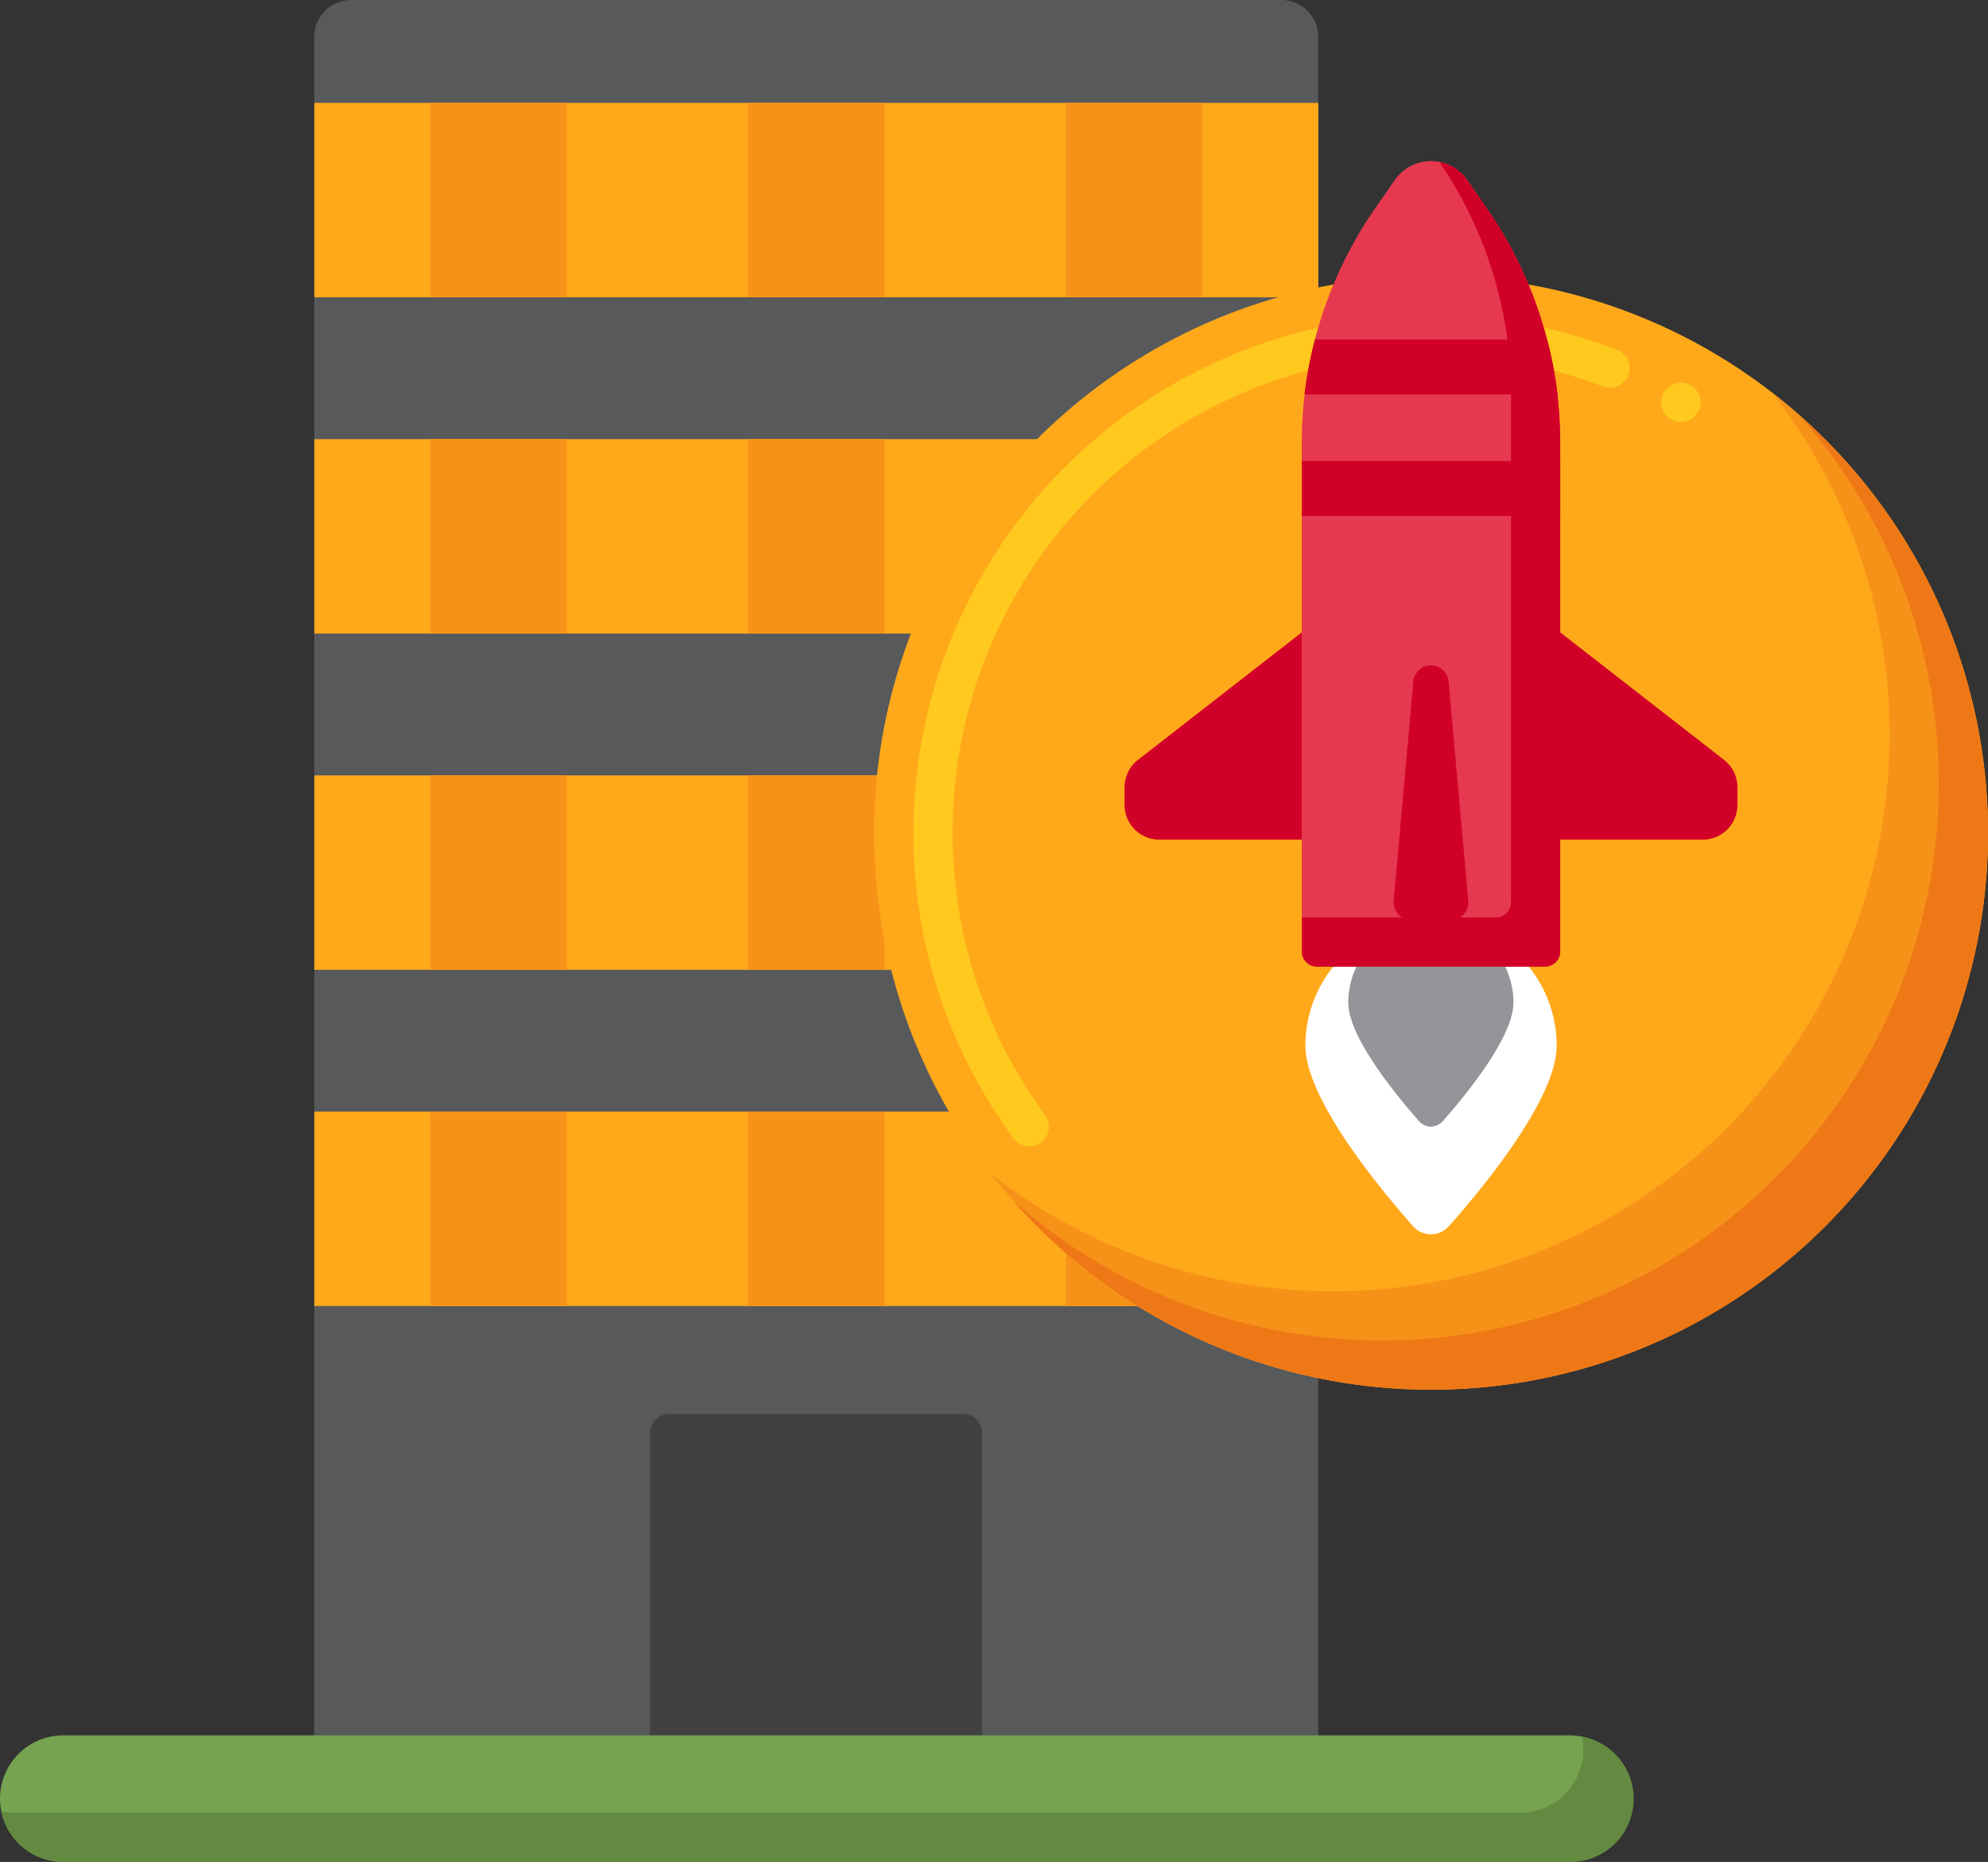
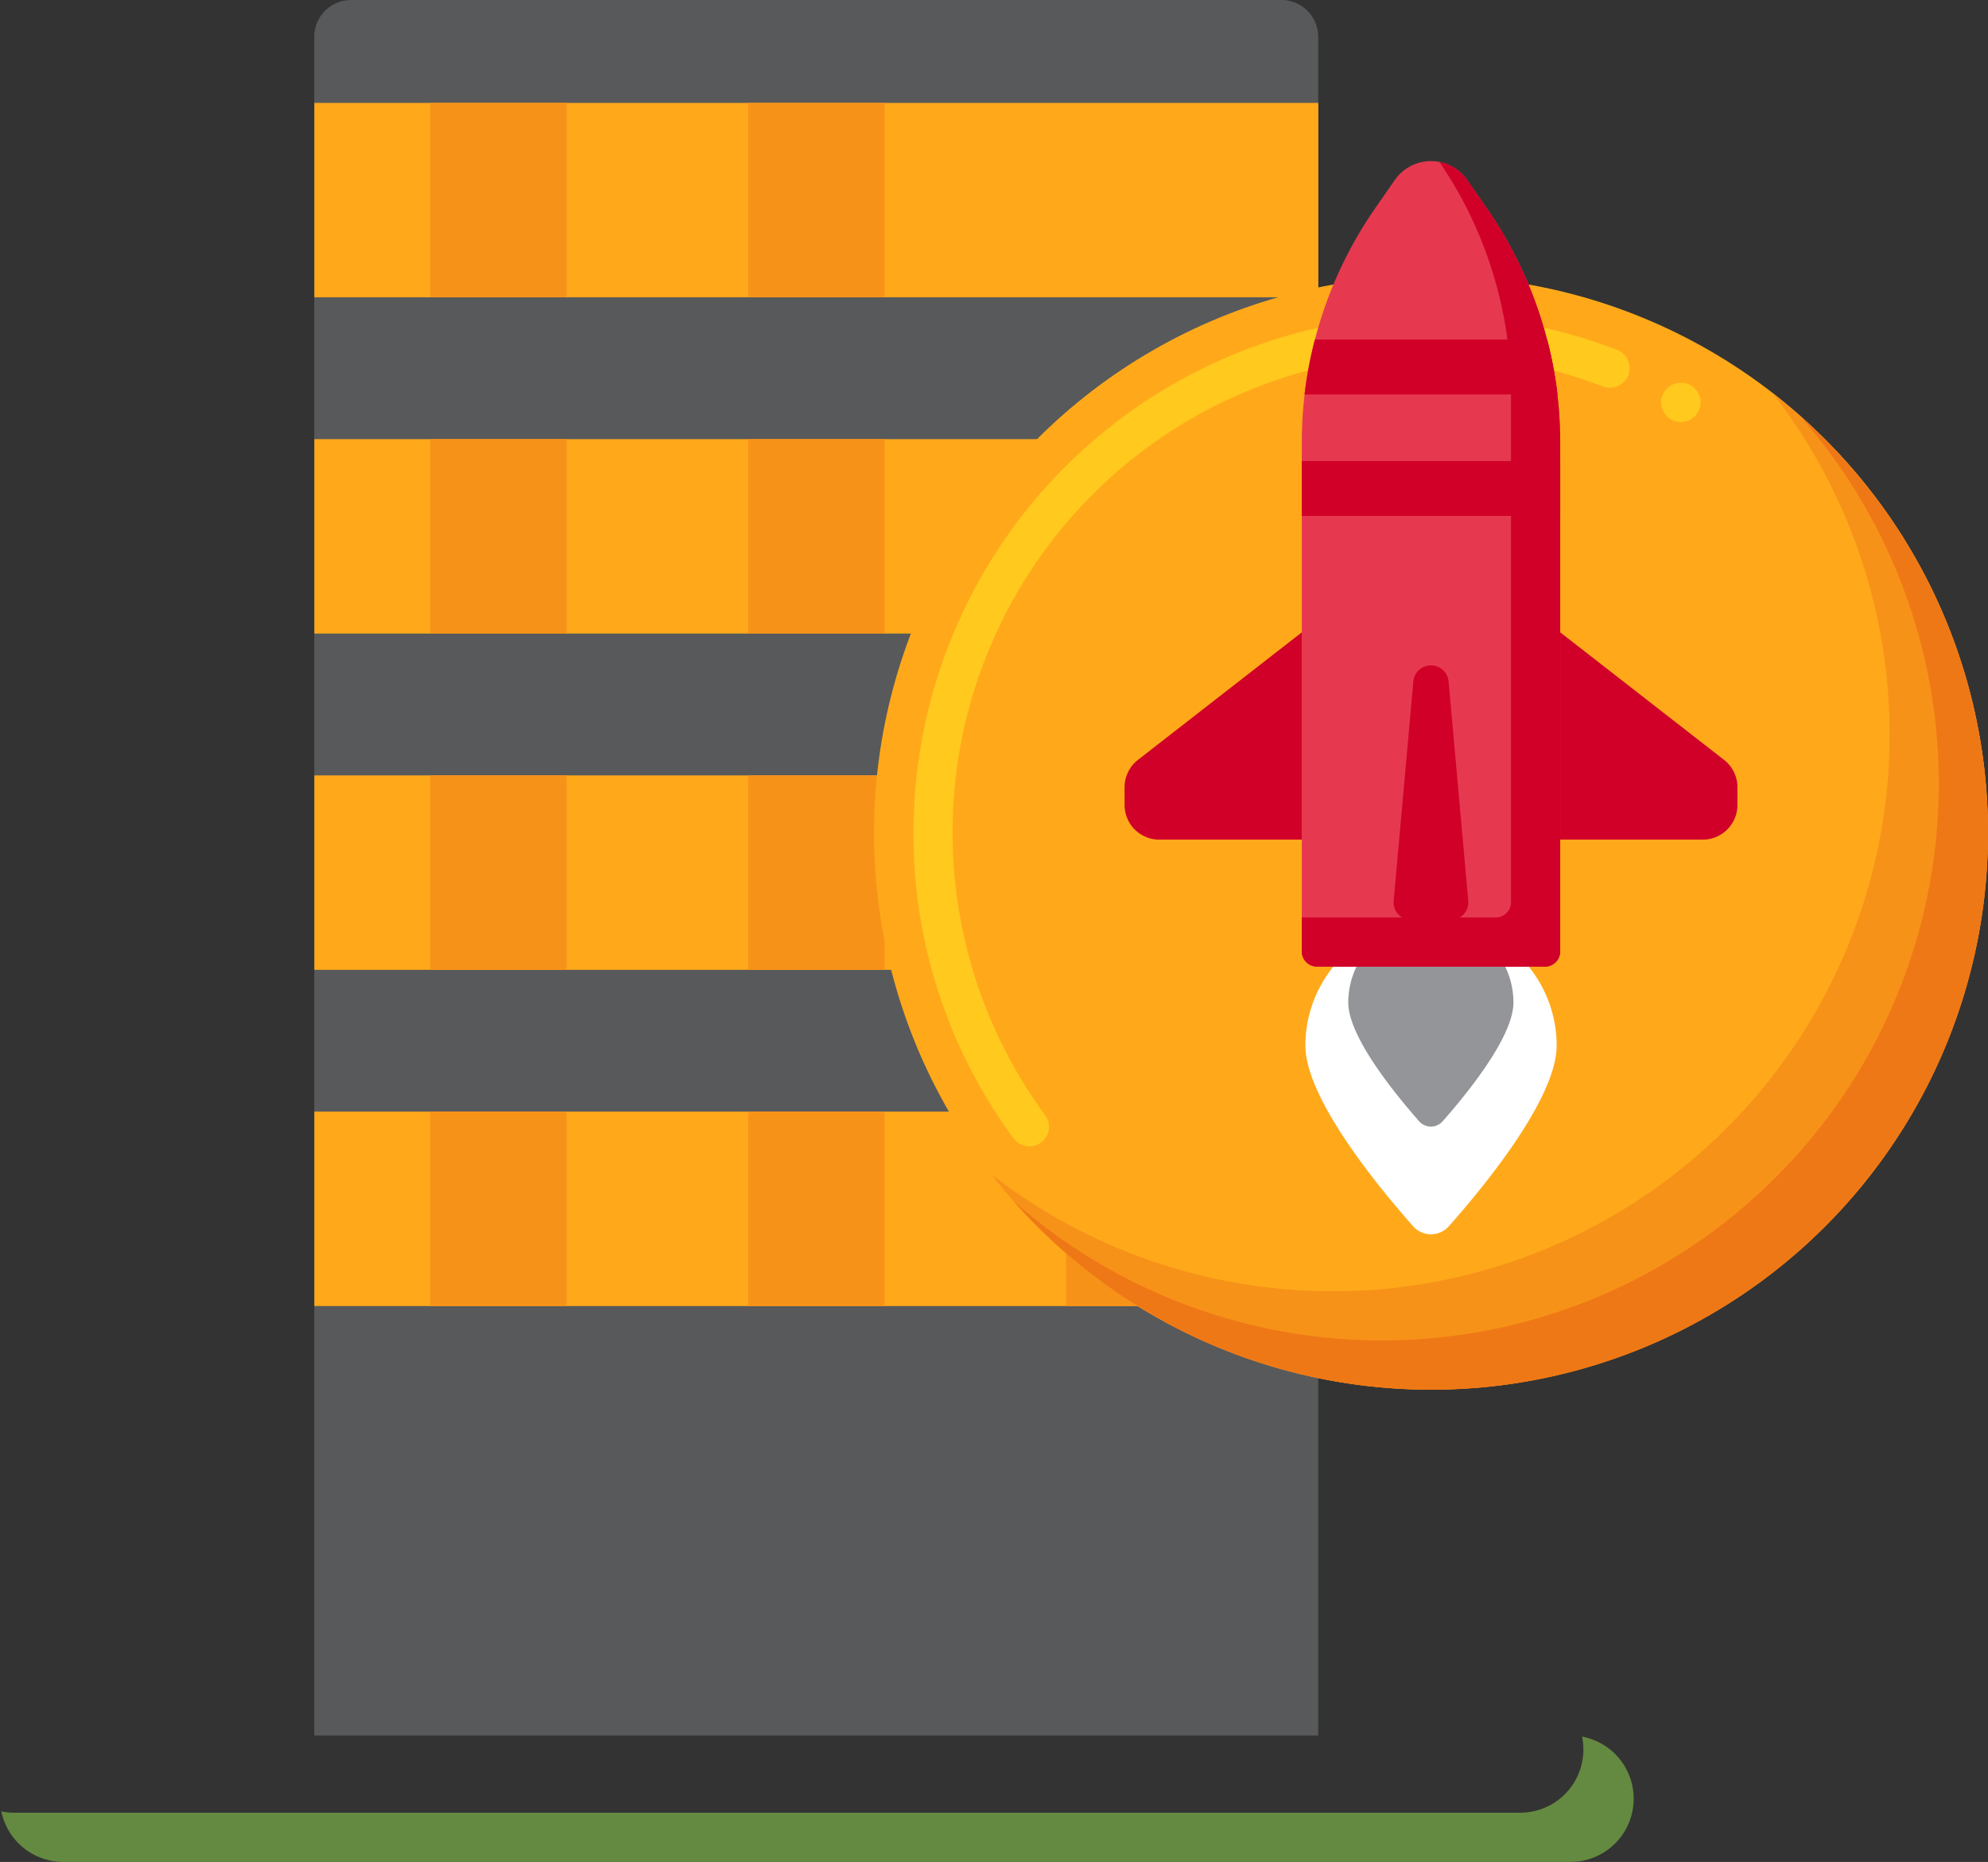
<svg xmlns="http://www.w3.org/2000/svg" width="53.466" height="50.085" viewBox="0 0 53.466 50.085">
  <rect x="0" y="0" width="53.466" height="50.085" fill="#333333" stroke="none" />
  <g id="office_10737720" transform="translate(-27.033 -33.416)">
    <g id="Group_61" data-name="Group 61" transform="translate(27.033 33.416)">
      <g id="Group_56" data-name="Group 56" transform="translate(8.455)">
        <g id="Group_55" data-name="Group 55">
          <g id="Group_42" data-name="Group 42">
            <g id="Group_41" data-name="Group 41">
              <g id="Group_40" data-name="Group 40">
                <g id="Group_24" data-name="Group 24" transform="translate(0)">
                  <g id="Group_23" data-name="Group 23">
                    <g id="Group_22" data-name="Group 22">
                      <path id="Path_111" data-name="Path 111" d="M85.963,80.1h-27V34.407a.991.991,0,0,1,.991-.991H84.972a.991.991,0,0,1,.991.991Z" transform="translate(-58.966 -33.416)" fill="#58595b" />
                    </g>
                  </g>
                </g>
                <g id="Group_27" data-name="Group 27" transform="translate(9.035 38.038)">
                  <g id="Group_26" data-name="Group 26" transform="translate(0 0)">
                    <g id="Group_25" data-name="Group 25">
-                       <path id="Path_112" data-name="Path 112" d="M101.523,177.082H93.587a.5.5,0,0,0-.5.5v8.146h8.926v-8.146A.5.5,0,0,0,101.523,177.082Z" transform="translate(-93.092 -177.082)" fill="#414042" />
-                     </g>
+                       </g>
                  </g>
                </g>
                <g id="Group_30" data-name="Group 30" transform="translate(0 2.768)">
                  <g id="Group_29" data-name="Group 29">
                    <g id="Group_28" data-name="Group 28">
                      <path id="Path_113" data-name="Path 113" d="M58.966,43.872h27V49.1h-27Z" transform="translate(-58.966 -43.872)" fill="#ffa91a" />
                    </g>
                  </g>
                </g>
                <g id="Group_33" data-name="Group 33" transform="translate(0 11.813)">
                  <g id="Group_32" data-name="Group 32">
                    <g id="Group_31" data-name="Group 31">
                      <path id="Path_114" data-name="Path 114" d="M58.966,78.033h27v5.23h-27Z" transform="translate(-58.966 -78.033)" fill="#ffa91a" />
                    </g>
                  </g>
                </g>
                <g id="Group_36" data-name="Group 36" transform="translate(0 20.858)">
                  <g id="Group_35" data-name="Group 35">
                    <g id="Group_34" data-name="Group 34">
                      <path id="Path_115" data-name="Path 115" d="M58.966,112.194h27v5.23h-27Z" transform="translate(-58.966 -112.194)" fill="#ffa91a" />
                    </g>
                  </g>
                </g>
                <g id="Group_39" data-name="Group 39" transform="translate(0 29.902)">
                  <g id="Group_38" data-name="Group 38" transform="translate(0 0)">
                    <g id="Group_37" data-name="Group 37">
                      <path id="Path_116" data-name="Path 116" d="M58.966,146.354h27v5.23h-27Z" transform="translate(-58.966 -146.354)" fill="#ffa91a" />
                    </g>
                  </g>
                </g>
              </g>
            </g>
          </g>
          <g id="Group_43" data-name="Group 43" transform="translate(3.116 2.768)">
            <path id="Path_117" data-name="Path 117" d="M70.733,43.872H74.4V49.1H70.733Z" transform="translate(-70.733 -43.872)" fill="#f79219" />
          </g>
          <g id="Group_44" data-name="Group 44" transform="translate(11.666 2.768)">
            <path id="Path_118" data-name="Path 118" d="M103.027,43.872h3.665V49.1h-3.665Z" transform="translate(-103.027 -43.872)" fill="#f79219" />
          </g>
          <g id="Group_45" data-name="Group 45" transform="translate(20.217 2.768)">
-             <path id="Path_119" data-name="Path 119" d="M135.322,43.872h3.665V49.1h-3.665Z" transform="translate(-135.322 -43.872)" fill="#f79219" />
-           </g>
+             </g>
          <g id="Group_46" data-name="Group 46" transform="translate(3.116 11.813)">
            <path id="Path_120" data-name="Path 120" d="M70.733,78.033H74.4v5.23H70.733Z" transform="translate(-70.733 -78.033)" fill="#f79219" />
          </g>
          <g id="Group_47" data-name="Group 47" transform="translate(11.666 11.813)">
            <path id="Path_121" data-name="Path 121" d="M103.027,78.033h3.665v5.23h-3.665Z" transform="translate(-103.027 -78.033)" fill="#f79219" />
          </g>
          <g id="Group_48" data-name="Group 48" transform="translate(20.217 11.813)">
            <path id="Path_122" data-name="Path 122" d="M135.322,78.033h3.665v5.23h-3.665Z" transform="translate(-135.322 -78.033)" fill="#f79219" />
          </g>
          <g id="Group_49" data-name="Group 49" transform="translate(3.116 20.858)">
            <path id="Path_123" data-name="Path 123" d="M70.733,112.194H74.4v5.23H70.733Z" transform="translate(-70.733 -112.194)" fill="#f79219" />
          </g>
          <g id="Group_50" data-name="Group 50" transform="translate(11.666 20.858)">
            <path id="Path_124" data-name="Path 124" d="M103.027,112.194h3.665v5.23h-3.665Z" transform="translate(-103.027 -112.194)" fill="#f79219" />
          </g>
          <g id="Group_51" data-name="Group 51" transform="translate(20.217 20.858)">
            <path id="Path_125" data-name="Path 125" d="M135.322,112.194h3.665v5.23h-3.665Z" transform="translate(-135.322 -112.194)" fill="#f79219" />
          </g>
          <g id="Group_52" data-name="Group 52" transform="translate(3.116 29.902)">
            <path id="Path_126" data-name="Path 126" d="M70.733,146.354H74.4v5.23H70.733Z" transform="translate(-70.733 -146.354)" fill="#f79219" />
          </g>
          <g id="Group_53" data-name="Group 53" transform="translate(11.666 29.902)">
            <path id="Path_127" data-name="Path 127" d="M103.027,146.354h3.665v5.23h-3.665Z" transform="translate(-103.027 -146.354)" fill="#f79219" />
          </g>
          <g id="Group_54" data-name="Group 54" transform="translate(20.217 29.902)">
            <path id="Path_128" data-name="Path 128" d="M135.322,146.354h3.665v5.23h-3.665Z" transform="translate(-135.322 -146.354)" fill="#f79219" />
          </g>
        </g>
      </g>
      <g id="Group_59" data-name="Group 59" transform="translate(0 46.68)">
        <g id="Group_58" data-name="Group 58">
          <g id="Group_57" data-name="Group 57">
-             <path id="Path_129" data-name="Path 129" d="M28.736,213.126h40.5a1.7,1.7,0,1,0,0-3.405h-40.5a1.7,1.7,0,1,0,0,3.405Z" transform="translate(-27.033 -209.721)" fill="#76a34f" />
-           </g>
+             </g>
        </g>
      </g>
      <g id="Group_60" data-name="Group 60" transform="translate(0.035 46.714)">
        <path id="Path_130" data-name="Path 130" d="M69.678,209.852a1.7,1.7,0,0,1-1.668,2.047h-40.5a1.711,1.711,0,0,1-.344-.035,1.7,1.7,0,0,0,1.668,1.359h40.5a1.7,1.7,0,0,0,.344-3.371Z" transform="translate(-27.165 -209.852)" fill="#648940" />
      </g>
    </g>
    <g id="Group_100" data-name="Group 100" transform="translate(50.54 37.75)">
      <g id="Group_62" data-name="Group 62" transform="translate(0 3.088)">
        <circle id="Ellipse_11" data-name="Ellipse 11" cx="14.979" cy="14.979" r="14.979" fill="#ffa91a" />
      </g>
      <g id="Group_64" data-name="Group 64" transform="translate(1.06 4.148)">
        <g id="Group_63" data-name="Group 63">
          <path id="Path_131" data-name="Path 131" d="M122.936,87.805a.524.524,0,0,1-.426-.217,13.792,13.792,0,0,1-2.69-8.215A13.922,13.922,0,0,1,138.743,66.38a.528.528,0,0,1,.3.686.539.539,0,0,1-.683.3,12.859,12.859,0,0,0-15,19.6s0,0,0,0a.525.525,0,0,1,.1.389.532.532,0,0,1-.524.45Zm17.522-19.484a.554.554,0,0,1-.267-.072.529.529,0,0,1-.191-.725.543.543,0,0,1,.725-.191.53.53,0,0,1-.267.988Z" transform="translate(-119.82 -65.451)" fill="#ffc91d" />
        </g>
      </g>
      <g id="Group_65" data-name="Group 65" transform="translate(3.149 6.237)">
        <path id="Path_132" data-name="Path 132" d="M148.723,73.343A14.975,14.975,0,0,1,127.71,94.356a14.976,14.976,0,1,0,21.013-21.013Z" transform="translate(-127.71 -73.343)" fill="#f79219" />
      </g>
      <g id="Group_66" data-name="Group 66" transform="translate(3.749 6.837)">
        <path id="Path_133" data-name="Path 133" d="M151.112,75.608a14.975,14.975,0,0,1-21.137,21.137,14.976,14.976,0,1,0,21.137-21.137Z" transform="translate(-129.975 -75.608)" fill="#ef7816" />
      </g>
      <g id="Group_99" data-name="Group 99" transform="translate(6.738)">
        <g id="Group_98" data-name="Group 98">
          <g id="Group_97" data-name="Group 97">
            <g id="Group_70" data-name="Group 70" transform="translate(4.863 20.414)">
              <g id="Group_69" data-name="Group 69">
                <g id="Group_68" data-name="Group 68">
                  <g id="Group_67" data-name="Group 67">
                    <path id="Path_134" data-name="Path 134" d="M159.632,130.267a3.378,3.378,0,0,1,6.757,0c0,1.423-1.965,3.808-2.9,4.859a.641.641,0,0,1-.961,0C161.6,134.075,159.632,131.691,159.632,130.267Z" transform="translate(-159.632 -126.889)" fill="#fff" />
                  </g>
                </g>
              </g>
            </g>
            <g id="Group_74" data-name="Group 74" transform="translate(6.02 20.414)">
              <g id="Group_73" data-name="Group 73">
                <g id="Group_72" data-name="Group 72">
                  <g id="Group_71" data-name="Group 71">
                    <path id="Path_135" data-name="Path 135" d="M164,129.11a2.221,2.221,0,1,1,4.442,0c0,.935-1.292,2.5-1.905,3.194a.422.422,0,0,1-.631,0C165.3,131.613,164,130.045,164,129.11Z" transform="translate(-164.004 -126.889)" fill="#939598" />
                  </g>
                </g>
              </g>
            </g>
            <g id="Group_79" data-name="Group 79" transform="translate(4.766)">
              <g id="Group_78" data-name="Group 78">
                <g id="Group_77" data-name="Group 77">
                  <g id="Group_76" data-name="Group 76">
                    <g id="Group_75" data-name="Group 75">
                      <path id="Path_136" data-name="Path 136" d="M165.807,71.454h-6.131a.41.41,0,0,1-.41-.41V57.31a11.07,11.07,0,0,1,2.024-6.328l.478-.688a1.185,1.185,0,0,1,1.946,0l.478.688a11.068,11.068,0,0,1,2.024,6.328V71.044a.41.41,0,0,1-.41.41Z" transform="translate(-159.266 -49.786)" fill="#e63950" />
                    </g>
                  </g>
                </g>
              </g>
            </g>
            <g id="Group_80" data-name="Group 80" transform="translate(4.766 0.024)">
              <path id="Path_137" data-name="Path 137" d="M166.216,57.377a11.07,11.07,0,0,0-2.024-6.328l-.478-.688a1.17,1.17,0,0,0-.746-.485,11.049,11.049,0,0,1,1.924,6.177V69.787a.41.41,0,0,1-.41.41h-5.217v.914a.41.41,0,0,0,.41.41h6.131a.41.41,0,0,0,.41-.41Z" transform="translate(-159.266 -49.876)" fill="#d10028" />
            </g>
            <g id="Group_82" data-name="Group 82" transform="translate(4.766 8.067)">
              <g id="Group_81" data-name="Group 81">
                <path id="Path_138" data-name="Path 138" d="M159.266,80.254h6.95v1.478h-6.95Z" transform="translate(-159.266 -80.254)" fill="#d10028" />
              </g>
            </g>
            <g id="Group_84" data-name="Group 84" transform="translate(4.839 4.802)">
              <g id="Group_83" data-name="Group 83">
                <path id="Path_139" data-name="Path 139" d="M159.541,69.4h6.805a10.772,10.772,0,0,0-.279-1.478H159.82A10.77,10.77,0,0,0,159.541,69.4Z" transform="translate(-159.541 -67.924)" fill="#d10028" />
              </g>
            </g>
            <g id="Group_88" data-name="Group 88" transform="translate(0 12.676)">
              <g id="Group_87" data-name="Group 87">
                <g id="Group_86" data-name="Group 86">
                  <g id="Group_85" data-name="Group 85">
                    <path id="Path_140" data-name="Path 140" d="M141.266,101.828v.477a.933.933,0,0,0,.933.933h3.833V97.662l-4.406,3.43A.932.932,0,0,0,141.266,101.828Z" transform="translate(-141.266 -97.662)" fill="#d10028" />
                  </g>
                </g>
              </g>
            </g>
            <g id="Group_92" data-name="Group 92" transform="translate(11.716 12.676)">
              <g id="Group_91" data-name="Group 91">
                <g id="Group_90" data-name="Group 90">
                  <g id="Group_89" data-name="Group 89">
                    <path id="Path_141" data-name="Path 141" d="M190.283,101.828v.477a.933.933,0,0,1-.933.933h-3.833V97.662l4.406,3.43A.931.931,0,0,1,190.283,101.828Z" transform="translate(-185.517 -97.662)" fill="#d10028" />
                  </g>
                </g>
              </g>
            </g>
            <g id="Group_96" data-name="Group 96" transform="translate(7.236 13.564)">
              <g id="Group_95" data-name="Group 95">
                <g id="Group_94" data-name="Group 94">
                  <g id="Group_93" data-name="Group 93">
                    <path id="Path_142" data-name="Path 142" d="M170.129,107.865h-1.059a.476.476,0,0,1-.474-.519l.529-5.9a.476.476,0,0,1,.948,0l.529,5.9A.476.476,0,0,1,170.129,107.865Z" transform="translate(-168.595 -101.014)" fill="#d10028" />
                  </g>
                </g>
              </g>
            </g>
          </g>
        </g>
      </g>
    </g>
  </g>
</svg>